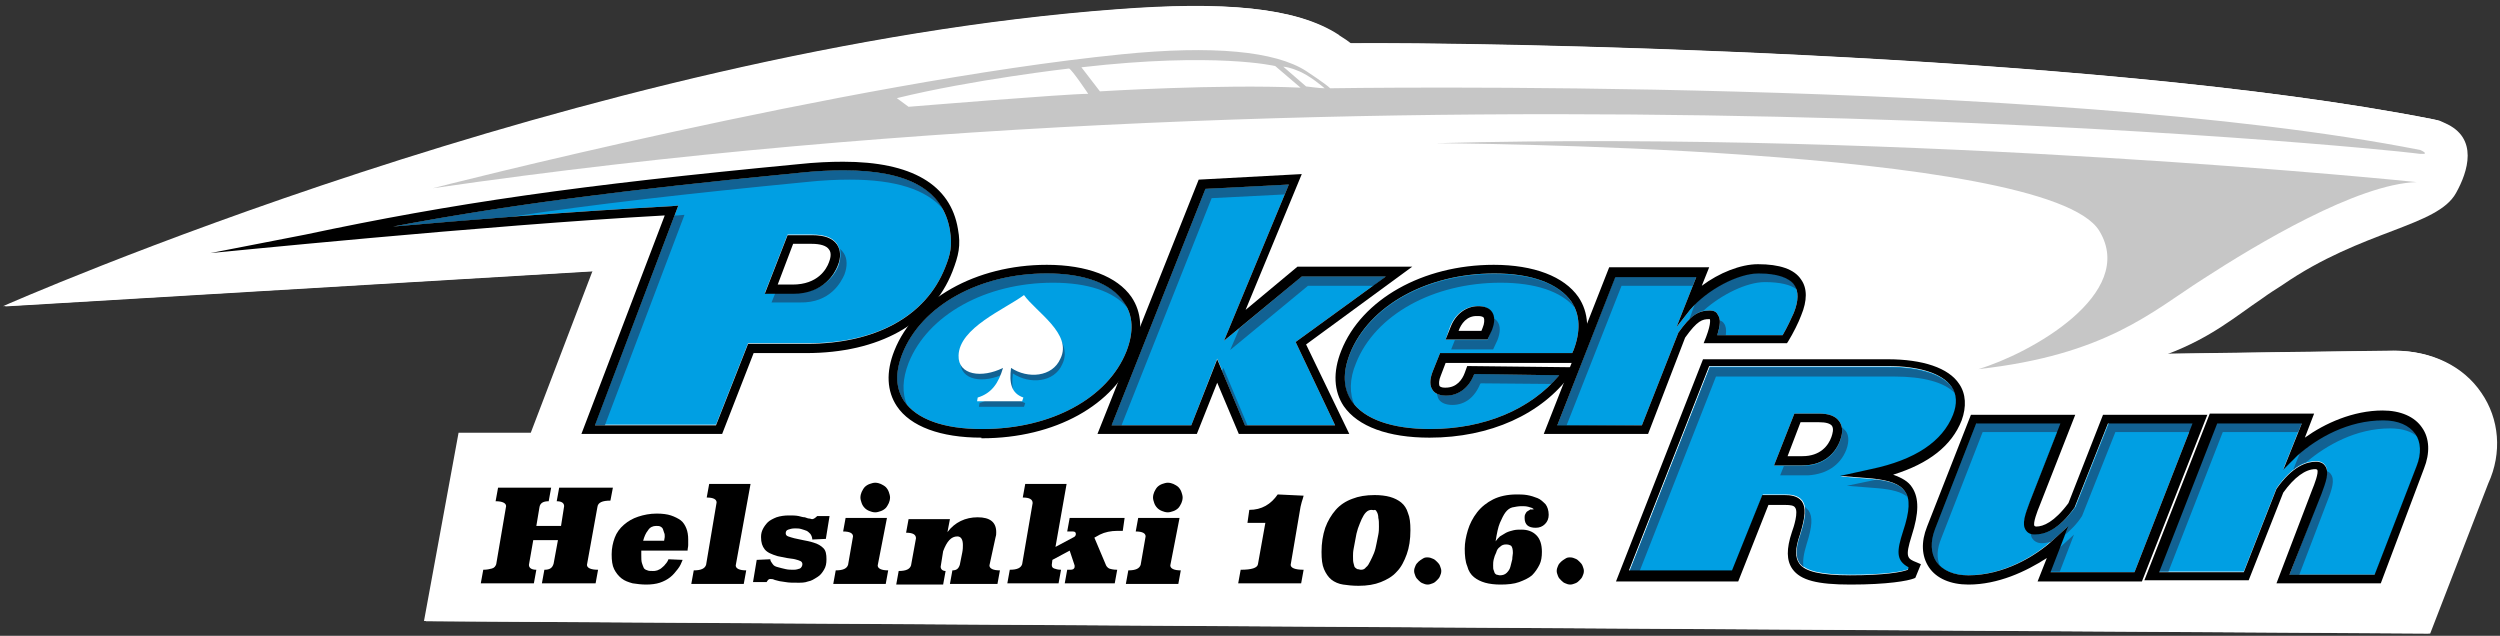
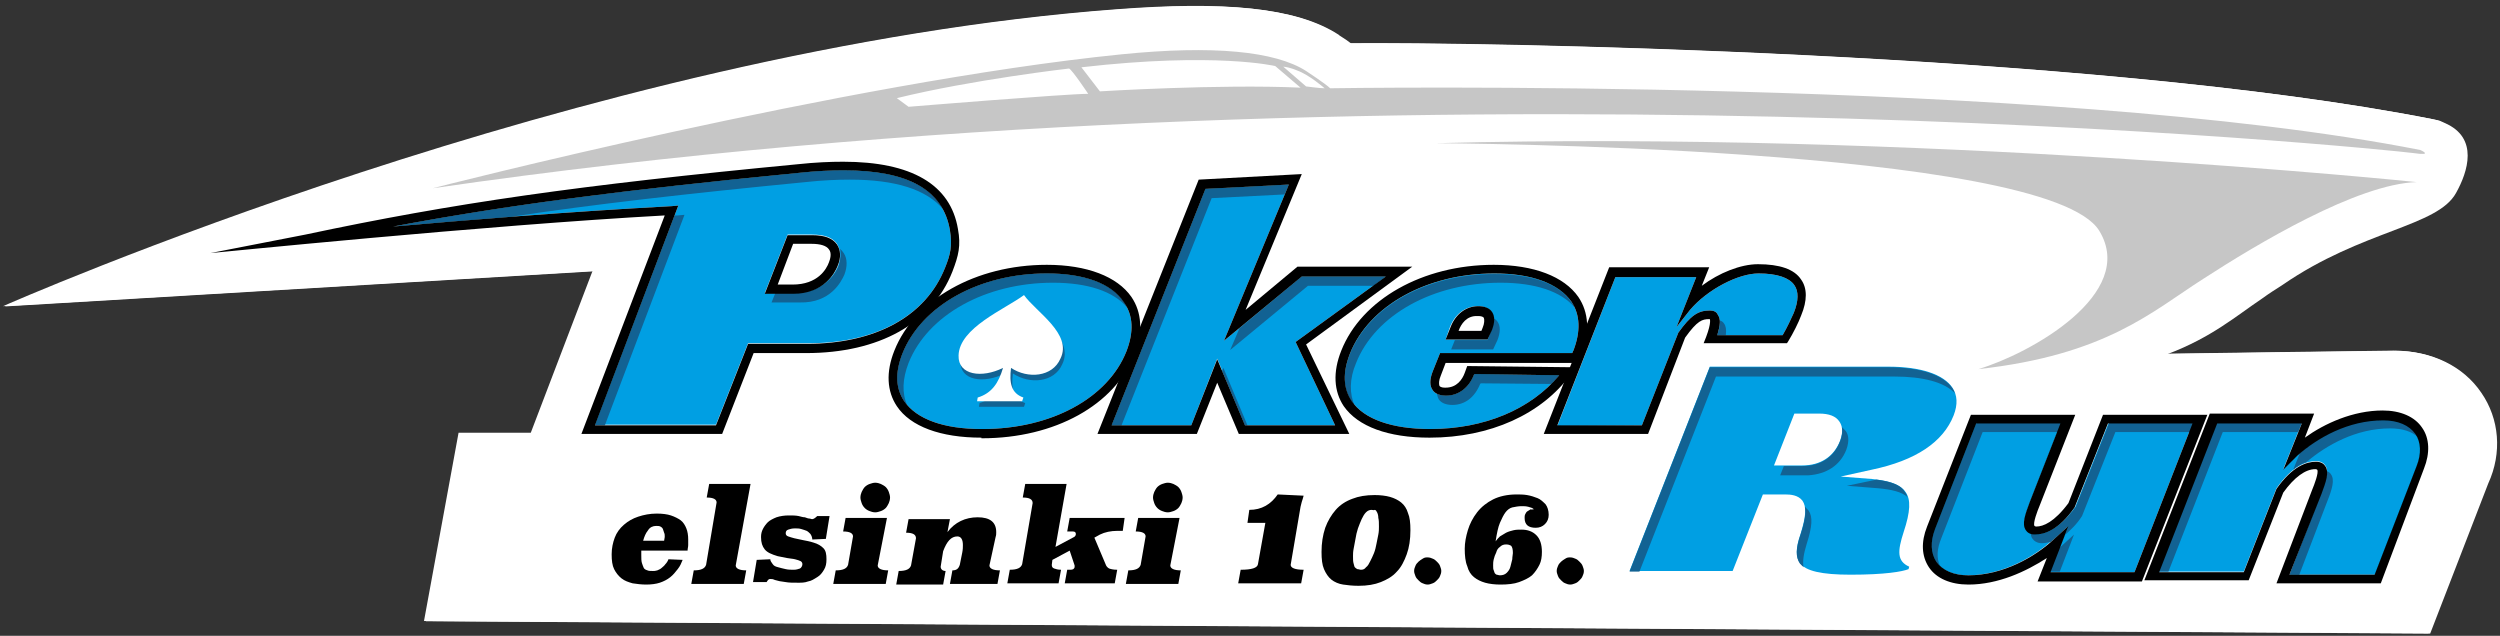
<svg xmlns="http://www.w3.org/2000/svg" width="405px" height="103px" viewBox="0 0 405 103" version="1.1">
  <rect x="0" y="0" width="405" height="103" fill="#333333" stroke="none" />
  <title>Logo_Helsiniki</title>
  <desc>Created with Sketch.</desc>
  <defs />
  <g id="Welcome" stroke="none" stroke-width="1" fill="none" fill-rule="evenodd">
    <g id="PokerRun-Etusivu" transform="translate(-408, -311)">
      <g id="slider" transform="translate(0, 65)">
        <g id="Logo_Helsiniki" transform="translate(407.788, 246)">
          <path d="M402.2,63.644 L402.2,63.644 C399.3,59.344 394.2,56.844 388.3,56.844 C386.5,56.844 351.4,57.344 351.4,57.344 C358.5,54.644 362.4,51.244 366.7,48.344 C367.8,47.544 368.9,46.844 370,46.144 C382.9,37.244 395.1,36.744 398.1,31.244 C400,27.844 401.8,22.344 396.3,19.944 L395.4,19.544 L394.5,19.344 C338.8,8.344 238.5,6.844 219.1,7.044 C218.6,6.644 218,6.244 217.2,5.744 L217.1,5.644 C210.2,1.144 198.5,0.244 181.4,1.544 C95.3,7.944 1,49.644 1,49.644 L96.5,43.944 L86.5,70.144 L74.8,70.144 L69.2,100.644 L393.9,102.644 L403.3,78.344 C405.6,73.344 405.1,67.844 402.2,63.644 Z" id="Shape" fill="#FFFFFF" fill-rule="nonzero" />
          <g id="Group-2" stroke-width="1" fill-rule="evenodd">
            <path d="M401.9,63.6 L401.9,63.6 C399,59.3 393.9,56.8 388,56.8 C386.2,56.8 351.1,57.3 351.1,57.3 C358.2,54.6 362.1,51.2 366.4,48.3 C367.5,47.5 368.6,46.8 369.7,46.1 C382.6,37.2 394.8,36.7 397.8,31.2 C399.7,27.8 401.5,22.3 396,19.9 L395.1,19.5 L394.2,19.3 C338.5,8.3 238.2,6.8 218.8,7 C218.3,6.6 217.7,6.2 216.9,5.7 L216.8,5.6 C209.9,1.1 198.2,0.2 181.1,1.5 C95,7.9 0.7,49.6 0.7,49.6 L96.2,43.9 L86.2,70.1 L74.5,70.1 L68.9,100.6 L393.6,102.6 L403,78.3 C405.3,73.3 404.8,67.8 401.9,63.6 Z" id="Shape" fill="#FFFFFF" fill-rule="nonzero" />
            <path d="M153.3,43.4 C154.2,41.2 154.5,39.8 154.1,37.3 C153,30.8 147.4,27.6 136.9,27.6 C134.8,27.6 132.5,27.7 129.7,28 C101.1,30.8 82.5,33.2 63.9,36.7 C75.2,35.7 92.1,34.3 109,33.4 L110.1,33.3 L96.6,68.8 L116.2,68.8 L121.4,55.6 L130.9,55.6 C142,55.7 150.2,51.2 153.3,43.4 Z M136,43 C135.6,44.1 133.8,47.5 128.7,47.5 L124.1,47.5 L127.8,38 L131.8,38 C133.8,38 135.1,38.5 135.8,39.5 C136.4,40.5 136.5,41.7 136,43 Z" id="Shape" fill="#009FE3" fill-rule="nonzero" />
            <path d="M239,60.7 C238.2,62.8 236.5,64.1 234.5,64.1 C233.5,64.1 232.7,63.8 232.3,63.2 C231.8,62.5 231.8,61.5 232.3,60.2 L233.5,57.2 L254.9,57.2 C255,57.1 255,56.9 255.1,56.8 C256.3,53.7 256.2,51 254.8,48.9 C252.8,45.9 248.4,44.3 242.3,44.3 C231.4,44.3 222,49.5 218.9,57.3 C217.7,60.4 217.8,62.9 219.2,65 C221.2,67.9 225.7,69.5 231.9,69.5 C240.7,69.5 248.2,66.3 252.8,60.8 L239.1,60.6 L239,60.7 Z M235.1,53 C235.9,50.9 237.6,49.6 239.6,49.6 C240.6,49.6 241.4,49.9 241.8,50.5 C242.3,51.2 242.3,52.2 241.8,53.5 L241.2,55 L234.4,55 L235.1,53 Z" id="Shape" fill="#009FE3" fill-rule="nonzero" />
            <path d="M266.2,68.9 L272.1,53.9 C274.1,51.1 275.3,50.3 277.2,50.3 C277.8,50.3 278.3,50.5 278.5,51 C279,51.7 278.9,52.7 278.4,54.3 L289,54.3 C289.7,53.1 290.4,51.6 290.8,50.7 C291.6,48.7 291.6,47.2 290.9,46.2 C290.1,45 288.1,44.3 285.1,44.3 C281.8,44.3 276.8,46.9 274,50.2 L271.8,53 L275,44.9 L261.9,44.9 L252.5,69 L266.2,68.9 L266.2,68.9 Z" id="Shape" fill="#009FE3" fill-rule="nonzero" />
            <path d="M169.8,44.3 C158.9,44.3 149.5,49.5 146.4,57.3 C145.2,60.4 145.3,62.9 146.7,65 C148.7,67.9 153.1,69.5 159.2,69.5 L159.4,69.5 C170.5,69.5 179.7,64.5 182.7,56.9 C183.9,53.8 183.8,51.1 182.3,49 C180.3,45.9 175.8,44.3 169.8,44.3 Z" id="Shape" fill="#009FE3" fill-rule="nonzero" />
            <polygon id="Shape" fill="#009FE3" fill-rule="nonzero" points="224.7 44.8 211.1 44.8 198.5 55.2 209 29.9 195.5 30.6 180.3 68.9 193.2 68.9 197.4 58.1 201.9 68.9 216.5 68.9 210.1 55.4" />
            <path d="M386.3,68 C380.6,68 375.7,70.8 372.4,73.7 L370.1,76 L373.1,68.5 L359.4,68.5 L350,92.6 L363.7,92.6 L369,79.1 C371.6,75.4 373.9,74.7 375.4,74.7 C376.3,74.7 376.7,75.1 376.9,75.4 C377.6,76.4 377,78 376.3,79.9 L371.2,93.1 L385,93.1 L391.8,75.5 C392.6,73.5 392.5,71.6 391.6,70.3 C390.6,68.8 388.7,68 386.3,68 Z" id="Shape" fill="#009FE3" fill-rule="nonzero" />
            <path d="M341.8,68.5 L336.4,82.1 C333.8,85.8 331.5,86.5 330,86.5 C329.1,86.5 328.7,86.1 328.5,85.8 C327.8,84.8 328.4,83.2 329.1,81.3 L334.1,68.5 L320.3,68.5 L313.6,85.7 C312.8,87.8 312.9,89.6 313.8,91 C314.8,92.4 316.6,93.2 319,93.2 C324.6,93.2 329.8,90.2 332.8,87.4 L335.2,85.2 L332.3,92.7 L346,92.7 L355.4,68.6 L341.8,68.6 L341.8,68.5 L341.8,68.5 Z" id="Shape" fill="#009FE3" fill-rule="nonzero" />
            <path d="M308.6,86.2 C309.7,82.9 309.8,80.9 308.9,79.7 C308.1,78.5 306.4,77.9 303.5,77.6 L298.4,77.2 L303.4,76.1 C310.6,74.6 315,71.6 316.7,67.3 C317.4,65.5 317.3,64 316.5,62.8 C315,60.6 311.3,59.4 306.1,59.4 L277.2,59.4 L264.2,92.5 L280.9,92.5 L285.8,80.1 L289.4,80.1 C290.3,80.1 291.5,80.2 292.2,81.1 C292.9,82.1 292.8,83.6 291.9,86.5 C291.1,88.8 291.1,90.2 291.8,91.2 C292.7,92.5 295.3,93.1 300,93.1 C305.6,93.1 308.4,92.6 309.4,92.2 L309.5,91.8 C307.5,90.9 307.6,89.3 308.6,86.2 Z M292.2,75.4 L287.6,75.4 L290.9,67 L294.9,67 C296.5,67 297.6,67.4 298.2,68.3 C298.6,68.9 298.9,69.8 298.3,71.4 C297.3,74 295.1,75.4 292.2,75.4 Z" id="Shape" fill="#009FE3" fill-rule="nonzero" />
            <path d="M232.8,23.2 C232.8,23.2 331.9,23.6 340.3,37.4 C346.5,47.6 329.1,57.3 320.7,59.8 C341.4,57.5 348.8,50.5 357.1,45.2 C365.9,39.5 382.1,29.8 391.7,29.5 C391.8,29.5 310.6,21.1 232.8,23.2" id="Shape" fill="#C6C6C6" fill-rule="nonzero" />
            <path d="M211.8,14 C211.1,13.4 208.1,10.8 208.1,10.8 C209.2,10.9 210.3,11.4 210.3,11.4 C212.3,12.1 214.8,14.3 214.8,14.3 C214,14.3 211.8,14 211.8,14 M178.4,14.8 L175.4,10.9 C197.2,8.4 206.8,10.7 206.8,10.7 C207.6,11.4 210.9,14.2 210.9,14.2 C197.8,13.6 178.4,14.8 178.4,14.8 M147.4,17.3 L145.5,15.9 C157.7,12.9 173.4,11.1 173.4,11.1 C173.9,11.3 176.5,15.2 176.5,15.2 C173,15.2 147.4,17.3 147.4,17.3 M392.3,24.3 C332,12.4 215.7,14.3 215.7,14.3 C215,13.6 211.8,11.5 211.8,11.5 C206.8,8.3 196.8,7.3 181.9,8.8 C137.2,13.3 70.3,30.5 70.3,30.5 C226.8,7.7 387.7,24.3 391.2,24.8 C394.6,25.3 392.3,24.3 392.3,24.3" id="Shape" fill="#C6C6C6" fill-rule="nonzero" />
            <g id="Group" transform="translate(78, 78)" fill-rule="nonzero" fill="#000000">
-               <path d="M21.1,3.1 C19.8,3.1 19.1,3.4 19,4.1 L17.3,13.5 C17.3,14 17.9,14.3 19.1,14.3 L18.7,16.5 L10,16.5 L10.4,14.3 C11.3,14.3 11.7,14 11.9,13.3 L12.6,9.5 L8.6,9.5 L7.9,13.5 C7.9,14 8.3,14.3 9.1,14.3 L8.7,16.5 L0.1,16.5 L0.5,14.3 C1.1,14.3 1.5,14.2 1.9,14.1 C2.3,14 2.5,13.7 2.6,13.4 L4.2,4 C4.2,3.5 3.6,3.2 2.5,3.2 L2.9,1 L11.5,1 L11.1,3.2 C10.2,3.2 9.7,3.5 9.6,4.2 L9.1,7.2 L13.1,7.2 L13.6,4 C13.6,3.5 13.2,3.2 12.4,3.2 L12.8,1 L21.5,1 L21.1,3.1 Z" id="Shape" />
              <path d="M26.1,11.4 L26.1,11.9 C26.1,12.4 26.1,12.9 26.2,13.2 C26.3,13.5 26.4,13.8 26.5,14 C26.6,14.2 26.8,14.3 27.1,14.4 C27.3,14.5 27.6,14.5 28,14.5 C28.2,14.5 28.4,14.5 28.7,14.4 C28.9,14.3 29.2,14.2 29.4,14 C29.6,13.8 29.8,13.7 30,13.4 C30.2,13.2 30.4,12.9 30.5,12.6 L32.8,12.7 C32.6,13.2 32.4,13.7 32,14.2 C31.6,14.7 31.3,15.1 30.8,15.5 C30.3,15.9 29.7,16.2 29.1,16.4 C28.5,16.6 27.7,16.7 26.9,16.7 C26.1,16.7 25.4,16.6 24.7,16.5 C24,16.3 23.4,16.1 22.9,15.7 C22.4,15.3 22,14.8 21.7,14.2 C21.4,13.6 21.3,12.8 21.3,11.8 C21.3,10.8 21.5,9.9 21.8,9.1 C22.1,8.3 22.6,7.6 23.3,7 C24,6.4 24.7,6 25.6,5.7 C26.5,5.4 27.5,5.2 28.6,5.2 C29.5,5.2 30.3,5.3 30.9,5.5 C31.5,5.7 32.1,6 32.5,6.3 C32.9,6.6 33.2,7.1 33.4,7.6 C33.6,8.1 33.7,8.7 33.7,9.4 L33.7,10.3 C33.7,10.6 33.6,10.9 33.6,11.2 L26.1,11.2 L26.1,11.4 L26.1,11.4 Z M29.8,9.6 C29.8,9.4 29.9,9.2 29.9,8.9 C29.9,8.7 29.9,8.5 29.8,8.3 C29.7,8.1 29.7,7.9 29.6,7.7 C29.5,7.5 29.4,7.4 29.2,7.3 C29,7.2 28.8,7.2 28.5,7.2 C28,7.2 27.5,7.4 27.2,7.9 C26.8,8.4 26.6,8.9 26.4,9.6 L29.8,9.6 L29.8,9.6 Z" id="Shape" />
              <path d="M41.4,13.6 C41.4,14.1 42,14.4 43.1,14.4 L42.7,16.6 L34.2,16.6 L34.6,14.4 C35.8,14.4 36.4,14.1 36.6,13.5 L38.3,3.4 C38.3,2.9 37.8,2.6 36.7,2.6 L37.1,0.4 L43.8,0.4 L41.4,13.6 Z" id="Shape" />
              <path d="M56,9.3 L53.8,9.4 C53.8,9.1 53.7,8.8 53.5,8.5 C53.3,8.3 53.1,8.1 52.9,8 C52.6,7.9 52.4,7.8 52,7.7 C51.7,7.6 51.3,7.6 51,7.6 C50.5,7.6 50.2,7.7 49.9,7.8 C49.6,7.9 49.5,8.1 49.5,8.4 C49.5,8.6 49.6,8.8 49.9,8.9 C50.2,9 50.5,9.1 50.9,9.2 C51.3,9.3 51.8,9.4 52.3,9.5 C52.8,9.6 53.4,9.7 54,9.9 C54.7,10.1 55.2,10.4 55.6,10.8 C56,11.2 56.1,11.8 56.1,12.6 C56.1,13.3 56,13.8 55.7,14.3 C55.4,14.8 55.1,15.2 54.6,15.5 C54.1,15.8 53.7,16.1 53.1,16.2 C52.6,16.4 52,16.4 51.5,16.4 C50.7,16.4 50,16.4 49.5,16.3 C49,16.2 48.6,16.2 48.3,16.1 C48,16 47.8,16 47.6,15.9 C47.4,15.8 47.2,15.8 47,15.8 C46.9,15.8 46.8,15.8 46.7,15.9 C46.6,16 46.5,16.1 46.4,16.3 L44.2,16.3 L44.8,12.7 L47,12.6 C47,12.9 47.2,13.1 47.4,13.4 C47.6,13.7 47.9,13.8 48.3,13.9 C48.7,14 49,14.1 49.5,14.2 C49.9,14.3 50.4,14.3 50.8,14.3 C51.2,14.3 51.5,14.2 51.8,14.1 C52,14 52.2,13.7 52.2,13.4 C52.2,13.2 52.1,13 51.9,12.9 C51.7,12.8 51.4,12.7 51,12.6 C50.6,12.5 50.2,12.5 49.7,12.4 C49.2,12.3 48.7,12.2 48.2,12.1 C47.2,11.8 46.5,11.5 46.1,11 C45.7,10.5 45.5,9.9 45.5,9 C45.5,8.5 45.6,8.1 45.8,7.7 C46,7.3 46.3,6.9 46.6,6.6 C46.9,6.3 47.5,6 48,5.8 C48.6,5.6 49.3,5.5 50,5.5 C50.6,5.5 51.1,5.5 51.6,5.6 C52,5.7 52.3,5.8 52.6,5.8 C52.9,5.9 53.1,6 53.3,6 C53.5,6 53.6,6.1 53.8,6.1 C54,6.1 54.3,5.9 54.6,5.6 L56.6,5.6 L56,9.3 Z" id="Shape" />
              <path d="M64.4,13.6 C64.4,14.1 65,14.4 66.1,14.4 L65.7,16.6 L57.2,16.6 L57.6,14.4 C58.8,14.4 59.4,14.1 59.6,13.5 L60.4,8.9 C60.4,8.4 59.9,8.1 58.8,8.1 L59.2,5.9 L65.9,5.9 L64.4,13.6 Z M66.4,2.6 C66.4,2.9 66.3,3.3 66.2,3.5 C66.1,3.7 65.9,4.1 65.7,4.3 C65.5,4.5 65.2,4.7 64.9,4.8 C64.6,4.9 64.3,5 64,5 C63.7,5 63.3,4.9 63.1,4.8 C62.8,4.7 62.5,4.5 62.3,4.3 C62.1,4.1 61.9,3.8 61.8,3.5 C61.7,3.2 61.6,2.9 61.6,2.6 C61.6,2.3 61.7,1.9 61.8,1.7 C61.9,1.5 62.1,1.1 62.3,0.9 C62.5,0.7 62.8,0.5 63.1,0.4 C63.4,0.3 63.7,0.2 64,0.2 C64.3,0.2 64.7,0.3 64.9,0.4 C65.1,0.5 65.5,0.7 65.7,0.9 C65.9,1.1 66.1,1.4 66.2,1.7 C66.3,2 66.4,2.3 66.4,2.6 Z" id="Shape" />
              <path d="M82.5,13.6 C82.5,14.1 83.1,14.4 84.2,14.4 L83.8,16.6 L76.1,16.6 L76.5,14.4 C77.2,14.4 77.5,14.1 77.7,13.5 L78.1,11.5 C78.2,11 78.2,10.6 78.2,10.3 C78.2,9.4 77.9,8.9 77.3,8.9 C76.3,8.9 75.6,9.7 75,11.3 L74.6,13.8 C74.6,14.2 74.9,14.5 75.4,14.5 L75,16.7 L67.4,16.7 L67.8,14.5 C69,14.5 69.6,14.2 69.8,13.6 L70.6,9.2 C70.6,8.6 70.1,8.3 69,8.3 L69.4,6.1 L76.1,6.1 L75.7,8.2 C76.9,6.6 78.6,5.8 80.6,5.8 C82.6,5.8 83.6,6.6 83.6,8.2 C83.6,8.5 83.6,8.7 83.5,9 L82.5,13.6 Z" id="Shape" />
              <path d="M104.1,8 L103.2,8 C102.2,8 101.2,8.2 100.4,8.6 L99.5,9.1 L101.4,13.6 C101.5,13.8 101.7,14 101.9,14.1 C102.2,14.2 102.6,14.3 103.2,14.3 L102.8,16.5 L94.7,16.5 L95.1,14.3 L95.6,14.3 C96,14.3 96.2,14.2 96.3,13.9 L96.3,13.6 L95.5,11.2 L92.7,12.7 L92.6,13.5 C92.6,13.8 92.7,14 93,14.1 C93.3,14.2 93.6,14.3 94.1,14.3 L93.7,16.5 L85.4,16.5 L85.8,14.3 C87,14.3 87.6,14 87.8,13.4 L89.5,3.5 C89.5,2.9 89,2.6 87.9,2.6 L88.3,0.4 L95,0.4 L93.2,10.6 L96.2,9 C96.4,8.9 96.5,8.7 96.5,8.5 C96.5,8.2 96.3,8.1 96,8.1 L95.1,8.1 L95.5,5.9 L104.4,5.9 L104.1,8 Z" id="Shape" />
              <path d="M111.8,13.6 C111.8,14.1 112.4,14.4 113.5,14.4 L113.1,16.6 L104.6,16.6 L105,14.4 C106.2,14.4 106.8,14.1 107,13.5 L107.8,8.9 C107.8,8.4 107.3,8.1 106.2,8.1 L106.6,5.9 L113.3,5.9 L111.8,13.6 Z M113.8,2.6 C113.8,2.9 113.7,3.3 113.6,3.5 C113.5,3.7 113.3,4.1 113.1,4.3 C112.9,4.5 112.6,4.7 112.3,4.8 C112,4.9 111.7,5 111.4,5 C111.1,5 110.7,4.9 110.5,4.8 C110.2,4.7 109.9,4.5 109.7,4.3 C109.5,4.1 109.3,3.8 109.2,3.5 C109.1,3.2 109,2.9 109,2.6 C109,2.3 109.1,1.9 109.2,1.7 C109.3,1.5 109.5,1.1 109.7,0.9 C109.9,0.7 110.2,0.5 110.5,0.4 C110.8,0.3 111.1,0.2 111.4,0.2 C111.7,0.2 112.1,0.3 112.3,0.4 C112.5,0.5 112.9,0.7 113.1,0.9 C113.3,1.1 113.5,1.4 113.6,1.7 C113.7,2 113.8,2.3 113.8,2.6 Z" id="Shape" />
              <path d="M131.3,13.5 C131.3,14 132,14.3 133.4,14.3 L133,16.5 L122.8,16.5 L123.2,14.3 C125,14.3 125.9,14 126,13.4 L127.2,6.7 L124.3,6.7 L124.6,4.6 C126.6,4.6 128.1,3.7 129.2,2.1 L133.4,2.3 C133.3,2.7 133.2,3 133.1,3.3 C133,3.6 133,3.8 132.9,4.1 L131.3,13.5 Z" id="Shape" />
              <path d="M150.7,7.9 C150.7,9.4 150.5,10.7 150.1,11.8 C149.7,12.9 149.2,13.9 148.5,14.6 C147.8,15.4 146.9,15.9 145.9,16.3 C144.9,16.7 143.7,16.9 142.3,16.9 C141.3,16.9 140.5,16.8 139.8,16.7 C139.1,16.6 138.4,16.3 137.9,15.9 C137.4,15.5 137,14.9 136.7,14.2 C136.4,13.5 136.3,12.6 136.3,11.4 C136.3,10 136.5,8.7 136.9,7.5 C137.3,6.4 137.9,5.4 138.6,4.6 C139.3,3.8 140.2,3.2 141.3,2.8 C142.3,2.4 143.5,2.2 144.9,2.2 C145.8,2.2 146.7,2.3 147.4,2.5 C148.1,2.7 148.7,3 149.2,3.4 C149.7,3.8 150.1,4.4 150.3,5.1 C150.6,5.8 150.7,6.7 150.7,7.9 Z M144.4,4.6 C144.1,4.6 143.8,4.7 143.5,5 C143.2,5.3 143,5.7 142.8,6.1 C142.6,6.5 142.4,7.1 142.2,7.6 C142,8.2 141.9,8.7 141.8,9.3 C141.7,9.9 141.6,10.4 141.5,10.9 C141.4,11.4 141.4,11.8 141.4,12.1 C141.4,12.6 141.4,13 141.5,13.3 C141.6,13.6 141.6,13.8 141.7,13.9 C141.8,14 141.9,14.1 142.1,14.2 C142.3,14.2 142.5,14.3 142.7,14.3 C143,14.3 143.3,14.2 143.5,13.9 C143.8,13.7 144,13.3 144.2,12.9 C144.4,12.5 144.6,12.1 144.8,11.6 C145,11.1 145.1,10.6 145.2,10.1 C145.3,9.6 145.4,9.1 145.5,8.6 C145.6,8.1 145.6,7.7 145.6,7.3 C145.6,6.7 145.6,6.3 145.5,5.9 C145.5,5.5 145.4,5.2 145.3,5 C145.2,4.8 145.1,4.6 144.9,4.6 C144.8,4.7 144.6,4.6 144.4,4.6 Z" id="Shape" />
              <path d="M155.7,14.5 C155.7,14.8 155.6,15.1 155.5,15.3 C155.4,15.6 155.2,15.8 155,16 C154.8,16.2 154.6,16.4 154.3,16.5 C154,16.6 153.8,16.7 153.5,16.7 C153.2,16.7 152.9,16.6 152.7,16.5 C152.4,16.4 152.2,16.2 152,16 C151.8,15.8 151.6,15.6 151.5,15.3 C151.4,15 151.3,14.8 151.3,14.5 C151.3,14.2 151.4,13.9 151.5,13.7 C151.6,13.4 151.8,13.2 152,13 C152.2,12.8 152.4,12.7 152.7,12.5 C153,12.3 153.2,12.3 153.5,12.3 C153.8,12.3 154.1,12.4 154.3,12.5 C154.6,12.6 154.8,12.8 155,13 C155.2,13.2 155.4,13.4 155.5,13.7 C155.6,14 155.7,14.2 155.7,14.5 Z" id="Shape" />
              <path d="M170.7,4.5 C170.5,4.3 170.2,4.2 169.8,4.1 C169.4,4 169.1,4 168.7,4 C168.2,4 167.7,4.1 167.2,4.2 C166.8,4.3 166.4,4.6 166.1,5 C165.8,5.4 165.5,6 165.2,6.7 C164.9,7.4 164.7,8.4 164.5,9.7 C164.7,9.4 164.9,9.2 165.2,8.9 C165.5,8.7 165.9,8.5 166.2,8.3 C166.6,8.1 167,8 167.4,7.9 C167.8,7.8 168.3,7.8 168.7,7.8 C169.7,7.8 170.5,8.1 171.1,8.7 C171.7,9.3 172,10.2 172,11.4 C172,12.2 171.9,12.9 171.6,13.5 C171.3,14.1 170.9,14.7 170.4,15.2 C169.8,15.7 169.1,16 168.3,16.3 C167.5,16.6 166.4,16.7 165.3,16.7 C164.4,16.7 163.5,16.6 162.8,16.4 C162.1,16.2 161.5,15.9 161,15.5 C160.5,15.1 160.1,14.5 159.9,13.7 C159.6,13 159.5,12 159.5,10.9 C159.5,9.9 159.7,8.9 160,7.9 C160.3,6.9 160.8,5.9 161.5,5 C162.2,4.1 163.1,3.4 164.1,2.9 C165.1,2.4 166.4,2.1 167.9,2.1 C168.4,2.1 169,2.1 169.6,2.2 C170.2,2.3 170.8,2.5 171.3,2.7 C171.8,2.9 172.2,3.3 172.6,3.7 C172.9,4.1 173.1,4.7 173.1,5.4 C173.1,6 172.9,6.5 172.5,6.9 C172.1,7.3 171.6,7.5 171,7.5 C169.8,7.5 169.2,7 169.2,5.9 C169.2,5.7 169.2,5.5 169.3,5.3 C169.4,5.1 169.5,4.9 169.7,4.8 C169.9,4.7 170,4.6 170.2,4.5 C170.3,4.6 170.5,4.5 170.7,4.5 Z M166.2,10.2 C165.8,10.2 165.5,10.3 165.2,10.6 C164.9,10.8 164.7,11.1 164.6,11.5 C164.4,11.9 164.3,12.2 164.2,12.6 C164.1,13 164.1,13.3 164.1,13.6 C164.1,14 164.1,14.2 164.2,14.4 C164.3,14.6 164.3,14.8 164.4,14.9 C164.5,15 164.6,15.1 164.7,15.1 C164.8,15.1 165,15.2 165.2,15.2 C165.6,15.2 166,15.1 166.3,14.8 C166.6,14.5 166.8,14.2 166.9,13.8 C167,13.4 167.1,13 167.2,12.6 C167.2,12.2 167.3,11.8 167.3,11.6 C167.3,11 167.2,10.6 167,10.4 C166.8,10.3 166.6,10.2 166.2,10.2 Z" id="Shape" />
              <path d="M178.8,14.5 C178.8,14.8 178.7,15.1 178.6,15.3 C178.5,15.6 178.3,15.8 178.1,16 C177.9,16.2 177.7,16.4 177.4,16.5 C177.1,16.6 176.9,16.7 176.6,16.7 C176.3,16.7 176,16.6 175.8,16.5 C175.5,16.4 175.3,16.2 175.1,16 C174.9,15.8 174.7,15.6 174.6,15.3 C174.5,15 174.4,14.8 174.4,14.5 C174.4,14.2 174.5,13.9 174.6,13.7 C174.7,13.4 174.9,13.2 175.1,13 C175.3,12.8 175.5,12.7 175.8,12.5 C176.1,12.3 176.3,12.3 176.6,12.3 C176.9,12.3 177.2,12.4 177.4,12.5 C177.7,12.6 177.9,12.8 178.1,13 C178.3,13.2 178.5,13.4 178.6,13.7 C178.7,14 178.8,14.2 178.8,14.5 Z" id="Shape" />
            </g>
            <g id="Group" transform="translate(63, 27)" fill-rule="nonzero" fill="#126293">
              <path d="M74,17.5 C74.5,16.2 74.5,14.9 73.9,14 C73.7,13.7 73.5,13.5 73.3,13.3 C73.5,14.1 73.4,15 73.1,16 C72.7,17.1 70.9,20.5 65.8,20.5 L62.8,20.5 L62.2,22 L66.8,22 C71.8,22.1 73.5,18.6 74,17.5 Z" id="Shape" />
              <path d="M67.7,2.5 C70.5,2.2 72.8,2.1 74.9,2.1 C82.3,2.1 87.3,3.7 90,6.9 C87.7,2.7 82.4,0.6 73.9,0.6 C71.8,0.6 69.5,0.7 66.7,1 C38.1,3.8 19.5,6.2 0.9,9.7 C6.2,9.2 12.8,8.7 20.1,8.1 C33.4,6.1 48.2,4.4 67.7,2.5 Z" id="Shape" />
              <path d="M48.1,7.8 L47,7.9 L46.5,7.9 L33.6,41.9 L35.2,41.9 L48.1,7.8 Z" id="Shape" />
            </g>
            <g id="Group" transform="translate(218, 44)" fill-rule="nonzero" fill="#126293">
              <path d="M24.8,11.1 C25.3,9.8 25.3,8.8 24.8,8.1 C24.6,7.8 24.4,7.7 24.1,7.5 C24.2,8.1 24.1,8.8 23.8,9.6 L23.2,11.1 L17.9,11.1 L17.3,12.6 L24.1,12.6 L24.8,11.1 Z" id="Shape" />
              <path d="M21,16.7 C20.2,18.8 18.5,20.1 16.5,20.1 C15.9,20.1 15.4,20 15,19.8 C15.1,20.1 15.1,20.4 15.3,20.7 C15.7,21.3 16.5,21.6 17.5,21.6 C19.5,21.6 21.1,20.4 22,18.2 L22.1,18.1 L33.5,18.2 C34,17.7 34.4,17.3 34.8,16.8 L21.1,16.6 L21,16.7 Z" id="Shape" />
              <path d="M1.9,14.8 C5,7 14.4,1.8 25.3,1.8 C30.9,1.8 35.1,3.2 37.3,5.8 C37.2,5.5 37,5.2 36.8,5 C34.8,2 30.4,0.4 24.3,0.4 C13.4,0.4 4,5.6 0.9,13.4 C-0.3,16.5 -0.2,19 1.2,21.1 C1.4,21.3 1.5,21.6 1.7,21.8 C0.8,19.8 0.8,17.4 1.9,14.8 Z" id="Shape" />
            </g>
            <g id="Group" transform="translate(252, 44)" fill-rule="nonzero" fill="#126293">
-               <path d="M21.9,7.7 C22.7,6.9 23.4,6.5 24.2,6.3 C27.1,3.7 31.2,1.7 34.1,1.7 C36.5,1.7 38.3,2.1 39.3,2.9 C39.2,2.6 39.1,2.3 38.9,2.1 C38.1,0.9 36.1,0.2 33.1,0.2 C30.1,0.2 25.7,2.3 22.8,5.2 L21.9,7.7 Z" id="Shape" />
              <path d="M27.8,10.2 C27.9,9.4 27.8,8.8 27.5,8.4 C27.3,8.1 27.1,8 26.8,7.9 C26.9,8.5 26.8,9.3 26.4,10.3 L27.8,10.3 L27.8,10.2 Z" id="Shape" />
-               <polygon id="Shape" points="10.9 2.3 22.4 2.3 23 0.8 9.9 0.8 0.5 24.9 2 24.9" />
            </g>
            <path d="M147.4,58.8 C150.5,51 159.9,45.8 170.8,45.8 C176.4,45.8 180.6,47.2 182.8,49.8 C182.7,49.5 182.5,49.2 182.3,48.9 C180.3,45.9 175.8,44.3 169.8,44.3 C158.9,44.3 149.5,49.5 146.4,57.3 C145.2,60.4 145.3,62.9 146.7,65 C146.9,65.2 147,65.5 147.2,65.7 C146.3,63.7 146.4,61.4 147.4,58.8 Z" id="Shape" fill="#126293" fill-rule="nonzero" />
            <g id="Group" transform="translate(180, 29)" fill-rule="nonzero" fill="#126293">
              <polygon id="Shape" points="19.5 27.7 32.1 17.3 42.7 17.3 44.7 15.8 31.1 15.8 21 24.2" />
              <polygon id="Shape" points="16.5 3.1 28.3 2.5 29 0.9 15.5 1.6 0.3 39.9 1.9 39.9" />
              <polygon id="Shape" points="18.4 30.6 18.2 31.1 21.9 39.9 22.3 39.9" />
            </g>
            <g id="Group" transform="translate(264, 59)" fill-rule="nonzero" fill="#126293">
              <g transform="translate(85, 8)" id="Shape">
                <polygon points="11.3 3 23.5 3 24.1 1.5 10.3 1.5 0.9 25.6 2.5 25.6" />
                <path d="M22.7,9.1 C23.4,8.5 24.1,8.1 24.8,7.9 C28.1,5.1 32.9,2.4 38.4,2.4 C40.4,2.4 42,2.9 43,3.9 C42.9,3.6 42.8,3.4 42.6,3.1 C41.6,1.7 39.8,0.9 37.4,0.9 C31.9,0.9 27.1,3.5 23.8,6.4 L22.7,9.1 Z" />
                <path d="M28.2,14.3 C29,12.3 29.5,10.7 28.8,9.8 C28.7,9.6 28.4,9.4 28.1,9.3 C28.2,10.2 27.7,11.5 27.2,12.9 L22.1,26.1 L23.7,26.1 L28.2,14.3 Z" />
              </g>
              <g transform="translate(49, 9)" id="Shape">
                <path d="M17,18.6 C16.7,18.6 16.4,18.5 16.2,18.4 C16.2,18.7 16.3,19.1 16.5,19.3 C16.7,19.6 17.2,20 18,20 C18.4,20 18.9,19.9 19.4,19.8 C19.6,19.7 19.7,19.5 19.9,19.4 L22.3,17.2 L21.8,18.6 C22.6,17.9 23.6,17 24.5,15.6 L29.9,2 L42,2 L42.6,0.5 L28.9,0.5 L23.5,14.1 C20.8,17.8 18.5,18.6 17,18.6 Z" />
                <polygon points="23.2 18.6 20.8 20.8 20.7 20.9 19.3 24.6 20.9 24.6" />
                <path d="M1.7,19.2 L8.4,2 L20.6,2 L21.2,0.5 L7.4,0.5 L0.7,17.7 C-0.1,19.8 -8.04911693e-16,21.6 0.9,23 C1.1,23.2 1.3,23.5 1.5,23.7 C0.9,22.4 1,20.9 1.7,19.2 Z" />
              </g>
              <g id="Shape">
                <path d="M35.3,13.9 C35.9,12.3 35.6,11.3 35.2,10.8 L34.6,10.2 C34.7,10.8 34.7,11.5 34.3,12.5 C33.3,15.1 31.1,16.5 28.2,16.5 L25.2,16.5 L24.6,18 L29.2,18 C32.1,17.8 34.3,16.4 35.3,13.9 Z" />
-                 <path d="M40.2,18.7 L35.4,19.7 L40.5,20.1 C42.7,20.3 44.3,20.7 45.2,21.5 C45.1,21.2 45,20.9 44.8,20.7 C44.2,19.6 42.6,19 40.2,18.7 Z" />
+                 <path d="M40.2,18.7 L35.4,19.7 L40.5,20.1 C42.7,20.3 44.3,20.7 45.2,21.5 C45.1,21.2 45,20.9 44.8,20.7 C44.2,19.6 42.6,19 40.2,18.7 " />
                <path d="M28.9,29.1 C29.8,26.3 29.9,24.7 29.2,23.7 C29,23.5 28.8,23.3 28.6,23.1 C28.8,24.1 28.6,25.5 27.9,27.6 C27.1,29.9 27.1,31.3 27.8,32.3 C28,32.5 28.2,32.7 28.4,32.9 C28.2,32 28.4,30.7 28.9,29.1 Z" />
                <path d="M14.2,2 L43.1,2 C47.7,2 51.2,2.9 52.9,4.7 C52.8,4.4 52.7,4.2 52.5,3.9 C51,1.7 47.3,0.5 42.1,0.5 L13.2,0.5 L0.2,33.6 L1.8,33.6 L14.2,2 Z" />
              </g>
            </g>
            <path d="M169.8,44.3 C158.9,44.3 149.5,49.5 146.4,57.3 C145.2,60.4 145.3,62.9 146.7,65 C148.7,67.9 153.1,69.5 159.2,69.5 L159.4,69.5 C170.5,69.5 179.7,64.5 182.7,56.9 C183.9,53.8 183.8,51.1 182.3,49 C180.3,45.9 175.8,44.3 169.8,44.3 L169.8,44.3 Z M159.2,70.9 C152.6,70.9 147.7,69.1 145.5,65.8 C143.9,63.4 143.7,60.3 145.1,56.8 C148.4,48.5 158.3,42.9 169.8,42.9 C176.3,42.9 181.2,44.8 183.5,48.1 C185.2,50.6 185.4,53.8 184,57.4 C180.8,65.6 171.1,71 159.3,71 L159.2,71 L159.2,70.9 Z" id="Shape" fill="#000000" fill-rule="nonzero" />
            <path d="M201.9,68.9 L216.5,68.9 L210.1,55.4 L224.7,44.8 L211.1,44.8 L198.5,55.2 L209,29.9 L195.5,30.6 L180.3,68.9 L193.2,68.9 L197.4,58.2 L201.9,68.9 Z M218.8,70.3 L200.9,70.3 L197.4,62 L194.1,70.3 L178,70.3 L194.4,29.1 L211.1,28.2 L202,50.2 L210.4,43.2 L229,43.2 L211.8,55.8 L218.8,70.3 Z" id="Shape" fill="#000000" fill-rule="nonzero" />
            <path d="M236.5,53.6 L240.2,53.6 L240.4,53.1 C240.7,52.4 240.7,51.8 240.6,51.5 C240.4,51.2 239.9,51.2 239.6,51.2 C237.8,51.1 236.9,52.5 236.5,53.6 L236.5,53.6 Z M241.2,55 L234.4,55 L235.2,53 C236,50.9 237.7,49.6 239.7,49.6 C240.7,49.6 241.5,49.9 241.9,50.5 C242.4,51.2 242.4,52.2 241.9,53.5 L241.2,55 Z M242.3,44.3 C231.4,44.3 222,49.5 218.9,57.3 C217.7,60.4 217.8,62.9 219.2,65 C221.2,67.9 225.7,69.5 231.9,69.5 C240.7,69.5 248.2,66.3 252.8,60.8 L239.1,60.6 L239,60.7 C238.2,62.8 236.5,64.1 234.5,64.1 C233.5,64.1 232.7,63.8 232.3,63.2 C231.8,62.5 231.8,61.5 232.3,60.2 L233.5,57.2 L254.9,57.2 C255,57.1 255,56.9 255.1,56.8 C256.3,53.7 256.2,51 254.8,48.9 C252.7,45.9 248.3,44.3 242.3,44.3 L242.3,44.3 Z M231.8,70.9 C225.1,70.9 220.2,69.1 217.9,65.8 C216.3,63.4 216.1,60.3 217.5,56.8 C220.8,48.5 230.7,42.9 242.2,42.9 C248.7,42.9 253.6,44.8 255.9,48.1 C257.6,50.6 257.8,53.8 256.4,57.4 C256.4,57.5 256.3,57.7 256.2,57.9 C256.1,58 256.1,58.2 256,58.3 L255.8,58.8 L234.4,58.8 L233.6,60.9 C233.3,61.6 233.3,62.2 233.4,62.5 C233.6,62.8 234.1,62.8 234.4,62.8 C236.2,62.8 237.1,61.5 237.5,60.4 L237.9,59.3 L255.5,59.5 L254.7,60.6 C250,67.1 241.6,70.9 231.8,70.9 L231.8,70.9 Z" id="Shape" fill="#000000" fill-rule="nonzero" />
            <path d="M252.5,68.9 L266.2,68.9 L272.1,53.9 C274.1,51.1 275.3,50.3 277.2,50.3 C277.8,50.3 278.3,50.5 278.5,51 C279,51.7 278.9,52.7 278.4,54.3 L289,54.3 C289.7,53.1 290.4,51.6 290.8,50.7 C291.6,48.7 291.6,47.2 290.9,46.2 C290.1,45 288.1,44.3 285.1,44.3 C281.8,44.3 276.8,46.9 274,50.2 L271.8,53 L275,44.9 L261.9,44.9 L252.5,68.9 Z M267.2,70.3 L250.3,70.3 L260.9,43.3 L277.1,43.3 L275.9,46.3 C278.7,44.2 282.2,42.8 285,42.8 C288.5,42.8 290.9,43.6 292,45.3 C293,46.7 293,48.7 292,51.1 C291.6,52.2 290.7,54 289.9,55.3 L289.7,55.6 L276.2,55.6 L276.6,54.6 C277.5,52.2 277.2,51.7 277.2,51.7 C277.2,51.7 277.2,51.7 277.1,51.7 C276,51.7 275.2,51.9 273.2,54.7 L267.2,70.3 Z" id="Shape" fill="#000000" fill-rule="nonzero" />
            <path d="M126.2,46.1 L128.6,46.1 C132.7,46.1 134.1,43.6 134.5,42.5 C134.7,42 135,41 134.5,40.4 C134.1,39.8 133.1,39.5 131.7,39.5 L128.7,39.5 L126.2,46.1 Z M128.7,47.6 L124.1,47.6 L127.8,38.1 L131.8,38.1 C133.8,38.1 135.1,38.6 135.8,39.6 C136.4,40.5 136.5,41.7 135.9,43.1 C135.5,44.1 133.8,47.6 128.7,47.6 L128.7,47.6 Z M96.6,68.9 L116.2,68.9 L121.4,55.7 L130.9,55.7 C142.1,55.7 150.2,51.2 153.3,43.4 C154.2,41.2 154.5,39.8 154.1,37.3 C153,30.8 147.4,27.6 136.9,27.6 C134.8,27.6 132.5,27.7 129.7,28 C101.1,30.8 82.5,33.2 63.9,36.7 C75.2,35.7 92.1,34.3 109,33.4 L110.1,33.3 L96.6,68.9 Z M117.2,70.3 L94.4,70.3 L107.9,34.9 C78.7,36.5 34.6,41 34.3,41 L49.7,38 C73.7,32.9 93.9,30 129.5,26.6 C132.3,26.3 134.7,26.2 136.8,26.2 C147.9,26.2 154.2,29.9 155.4,37.1 C155.9,39.8 155.5,41.4 154.5,44 C151.2,52.4 142.6,57.2 130.8,57.2 L122.3,57.2 L117.2,70.3 Z" id="Shape" fill="#000000" fill-rule="nonzero" />
-             <path d="M289.8,73.9 L292.2,73.9 C295.1,73.9 296.4,72.2 296.9,70.8 C297.1,70.2 297.3,69.5 297,69 C296.7,68.6 296,68.4 294.9,68.4 L291.9,68.4 L289.8,73.9 Z M292.2,75.4 L287.6,75.4 L290.9,67 L294.9,67 C296.5,67 297.6,67.4 298.2,68.3 C298.6,68.9 298.9,69.8 298.3,71.4 C297.3,74 295.1,75.4 292.2,75.4 L292.2,75.4 Z M285.7,80.2 L289.3,80.2 C290.2,80.2 291.4,80.3 292.1,81.2 C292.8,82.2 292.7,83.7 291.8,86.6 C291,88.9 291,90.3 291.7,91.3 C292.6,92.6 295.2,93.2 299.9,93.2 C305.5,93.2 308.3,92.7 309.3,92.3 L309.4,91.9 C307.3,90.8 307.5,89.2 308.5,86.1 C309.6,82.8 309.7,80.8 308.8,79.6 C308,78.4 306.3,77.8 303.4,77.5 L298.3,77.1 L303.3,76 C310.5,74.5 314.9,71.5 316.6,67.2 C317.3,65.4 317.2,63.9 316.4,62.7 C314.9,60.5 311.2,59.3 306,59.3 L277.1,59.3 L264.1,92.4 L280.8,92.4 L285.7,80.2 Z M300,94.7 C294.6,94.7 291.9,94 290.6,92.2 C289.6,90.8 289.6,88.9 290.5,86.2 C290.8,85.4 291.6,82.9 291,82.2 C290.8,81.9 290.3,81.8 289.4,81.8 L286.7,81.8 L281.8,94.2 L262,94.2 L276.1,58.2 L306,58.2 C311.7,58.2 315.9,59.6 317.6,62.2 C318.7,63.8 318.8,65.9 318,68.1 C316.4,72.2 312.7,75.1 306.9,76.9 C308.3,77.4 309.4,78 310,79 C311.1,80.7 311.1,83.1 309.9,86.8 C308.8,90.3 309.2,90.5 310.7,91.1 L311.4,91.4 L310.5,93.6 L310.3,93.7 C309.3,94.1 306,94.7 300,94.7 L300,94.7 Z" id="Shape" fill="#000000" fill-rule="nonzero" />
            <path d="M320.4,68.5 L313.7,85.7 C312.9,87.8 313,89.6 313.9,91 C314.9,92.4 316.7,93.2 319.1,93.2 C324.7,93.2 329.9,90.2 332.9,87.4 L335.3,85.2 L332.4,92.7 L346,92.7 L355.4,68.6 L341.7,68.6 L336.3,82.2 C333.7,85.9 331.4,86.6 329.9,86.6 C329,86.6 328.6,86.2 328.4,85.9 C327.7,84.9 328.3,83.3 329,81.4 L334,68.6 L320.4,68.6 L320.4,68.5 L320.4,68.5 Z M319.1,94.7 C316.2,94.7 313.9,93.7 312.7,91.9 C311.5,90.1 311.4,87.8 312.4,85.3 L319.5,67.2 L336.4,67.2 L330.6,82 C330.3,82.7 329.5,84.8 329.8,85.2 C329.8,85.2 329.9,85.3 330.1,85.3 C331.2,85.3 333,84.6 335.3,81.5 L340.9,67.2 L357.8,67.2 L347.2,94.2 L330.3,94.2 L331.8,90.4 C328.4,92.6 323.9,94.7 319.1,94.7 L319.1,94.7 Z" id="Shape" fill="#000000" fill-rule="nonzero" />
            <path d="M371.1,93.1 L384.9,93.1 L391.7,75.5 C392.5,73.5 392.4,71.6 391.5,70.3 C390.5,68.9 388.7,68.1 386.3,68.1 C380.6,68.1 375.7,70.9 372.4,73.8 L370.1,76.1 L373.1,68.6 L359.4,68.6 L350,92.7 L363.7,92.7 L369,79.2 C371.6,75.5 373.9,74.8 375.4,74.8 C376.3,74.8 376.7,75.2 376.9,75.5 C377.6,76.5 377,78.1 376.3,80 L371.1,93.1 Z M385.9,94.5 L369,94.5 L374.8,79.3 C375.1,78.6 375.9,76.5 375.6,76.1 C375.6,76.1 375.5,76 375.3,76 C373.7,76 371.9,77.3 370.1,79.8 L364.5,94 L347.6,94 L358.2,67 L375.1,67 L373.6,70.9 C376.8,68.6 381.4,66.5 386.2,66.5 C389.1,66.5 391.4,67.5 392.6,69.3 C393.8,71 393.9,73.4 392.9,75.9 L385.9,94.5 Z" id="Shape" fill="#000000" fill-rule="nonzero" />
            <path d="M166.4,48.7 L166.4,48.7 L166.4,48.7 C163.3,51 155.9,54 155.8,58.5 C155.7,61.7 159.6,62.2 163,60.5 C162.3,62.9 161.2,64.6 158.9,65.3 L158.8,65.9 L162.4,65.9 L162.5,65.9 L166.1,65.9 L166.3,65.3 C164.3,64.6 164,62.9 164.3,60.5 C167,62.3 171,62 172.3,59 C174.3,54.9 168.3,51.3 166.4,48.7" id="Shape" fill="#126293" fill-rule="nonzero" />
            <path d="M166.1,47.8 L166.1,47.8 L166.1,47.8 C163,50.1 155.6,53.1 155.5,57.6 C155.4,60.8 159.3,61.3 162.7,59.6 C162,62 160.9,63.7 158.6,64.4 L158.5,65 L162.1,65 L162.2,65 L165.8,65 L166,64.4 C164,63.7 163.7,62 164,59.6 C166.7,61.4 170.7,61.1 172,58.1 C174,54.1 168,50.5 166.1,47.8" id="Shape" fill="#FFFFFF" fill-rule="nonzero" />
          </g>
        </g>
      </g>
    </g>
  </g>
</svg>